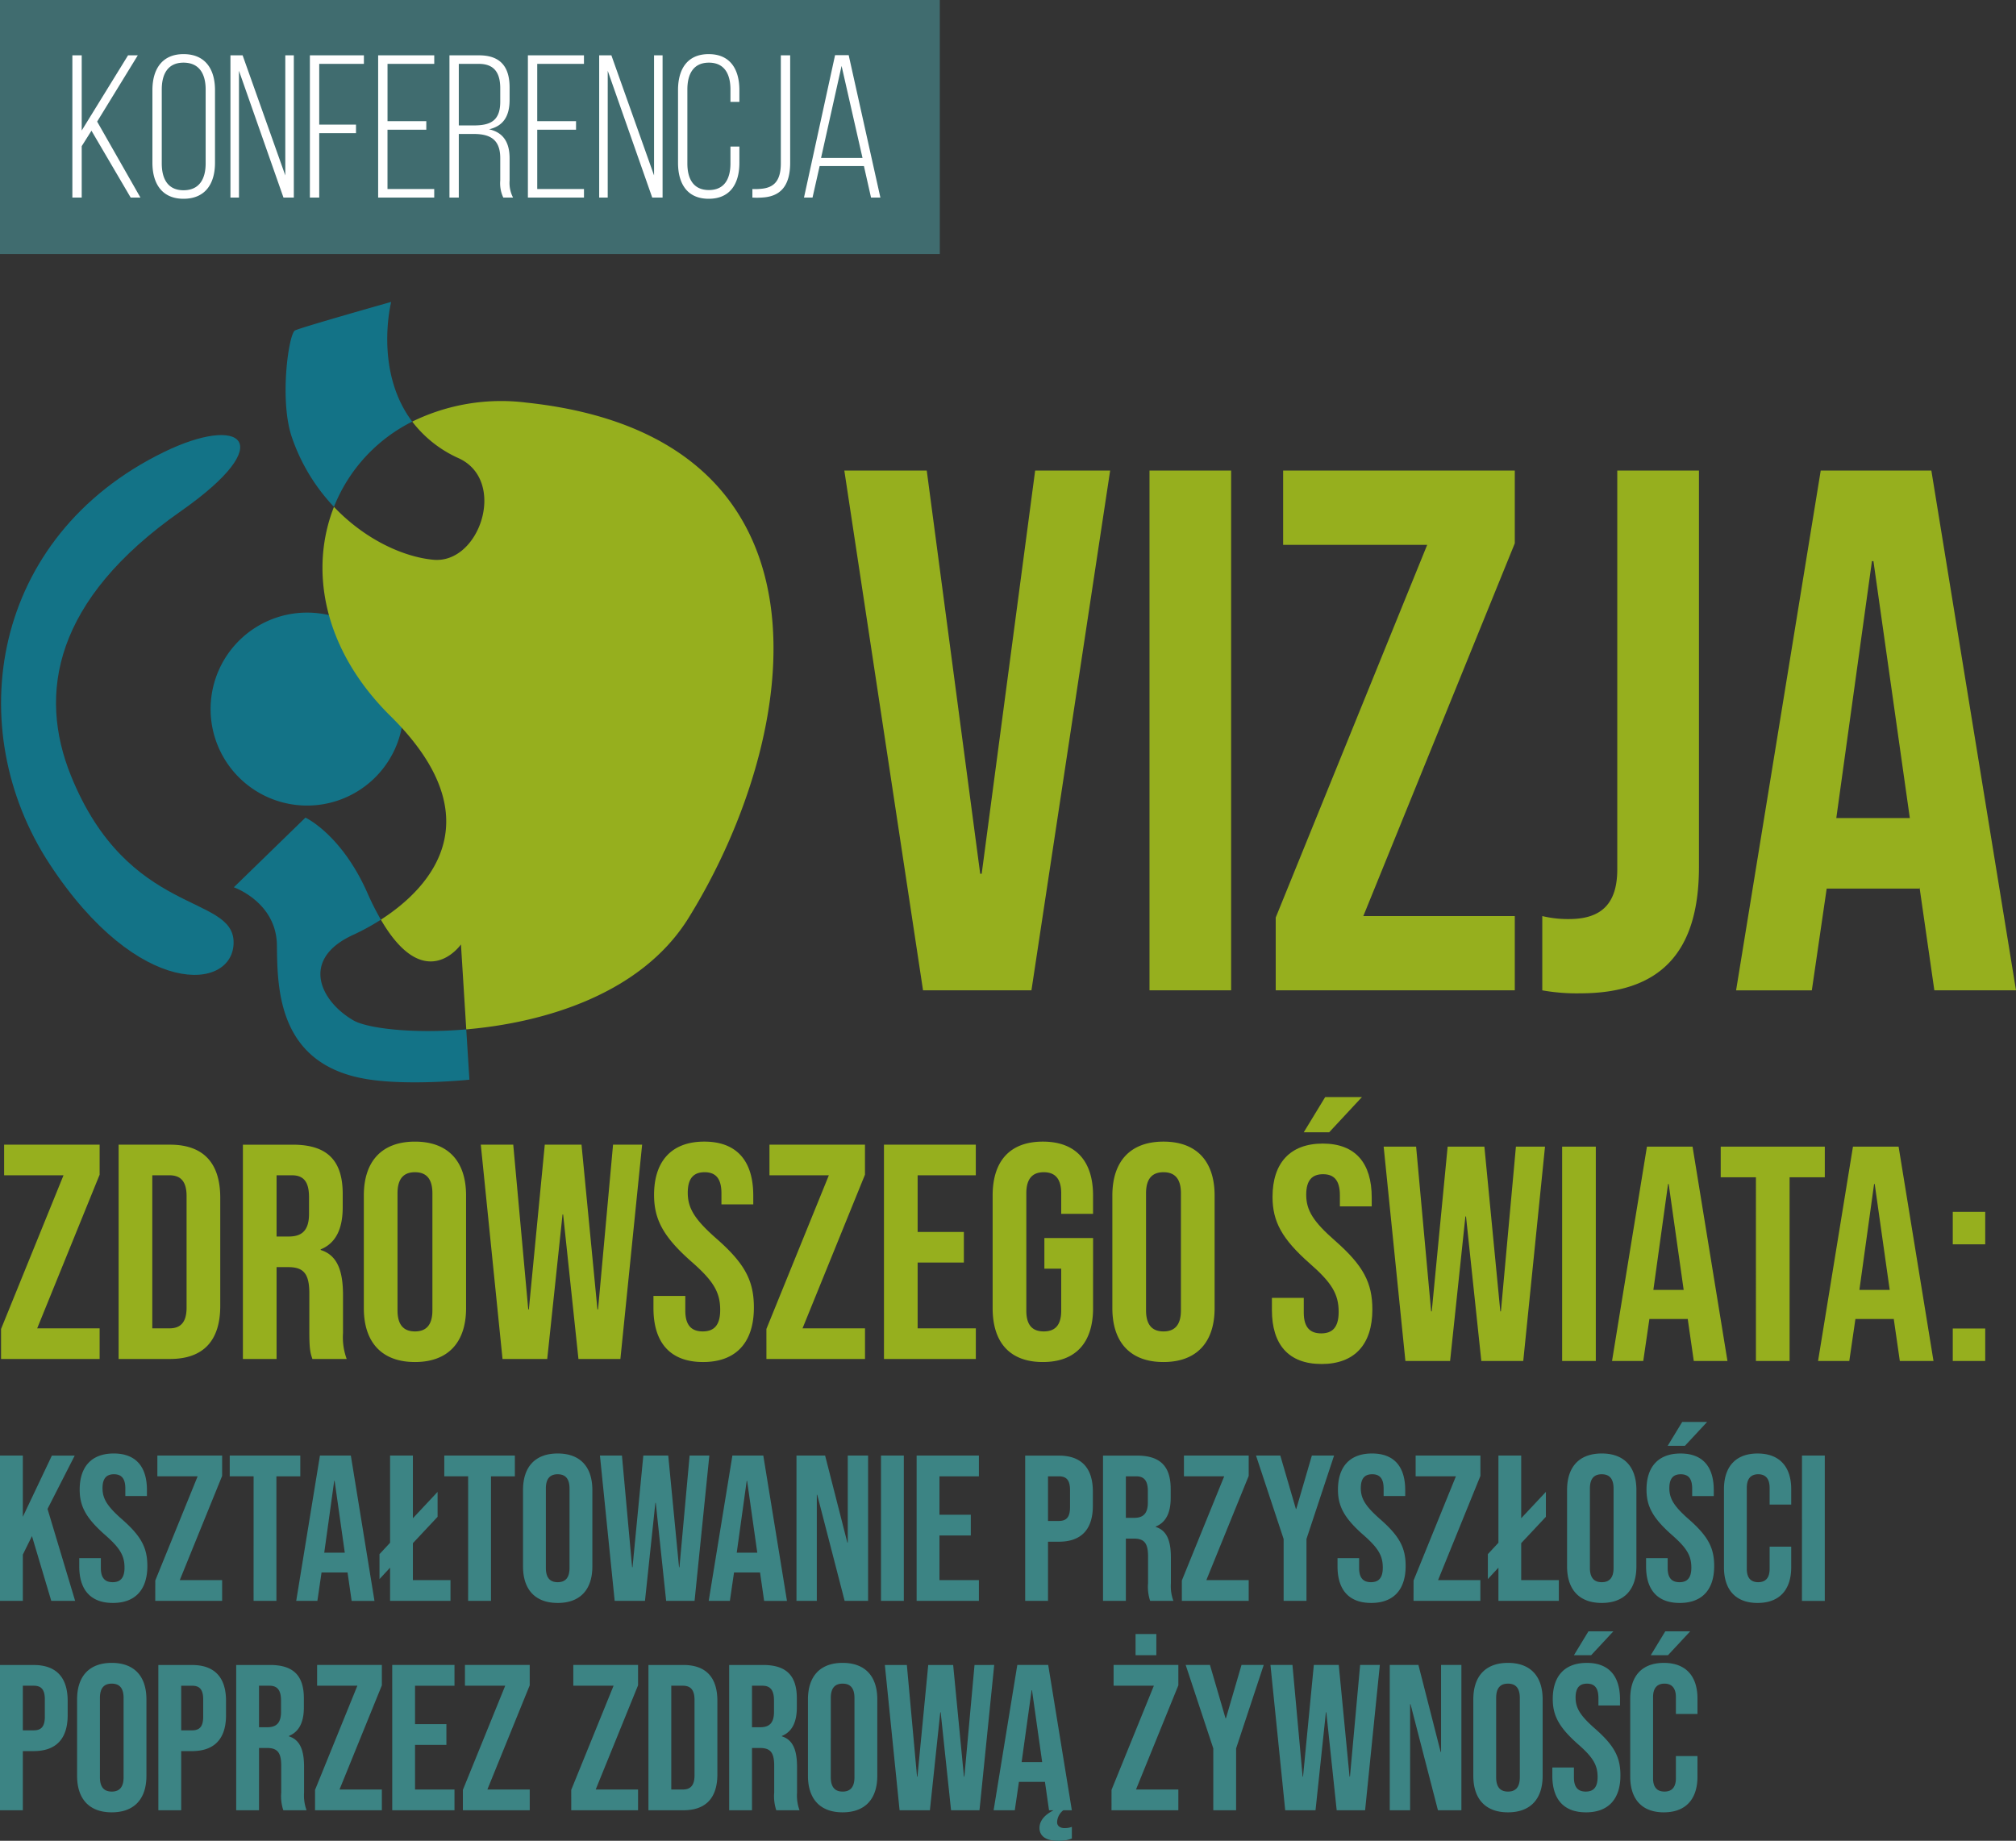
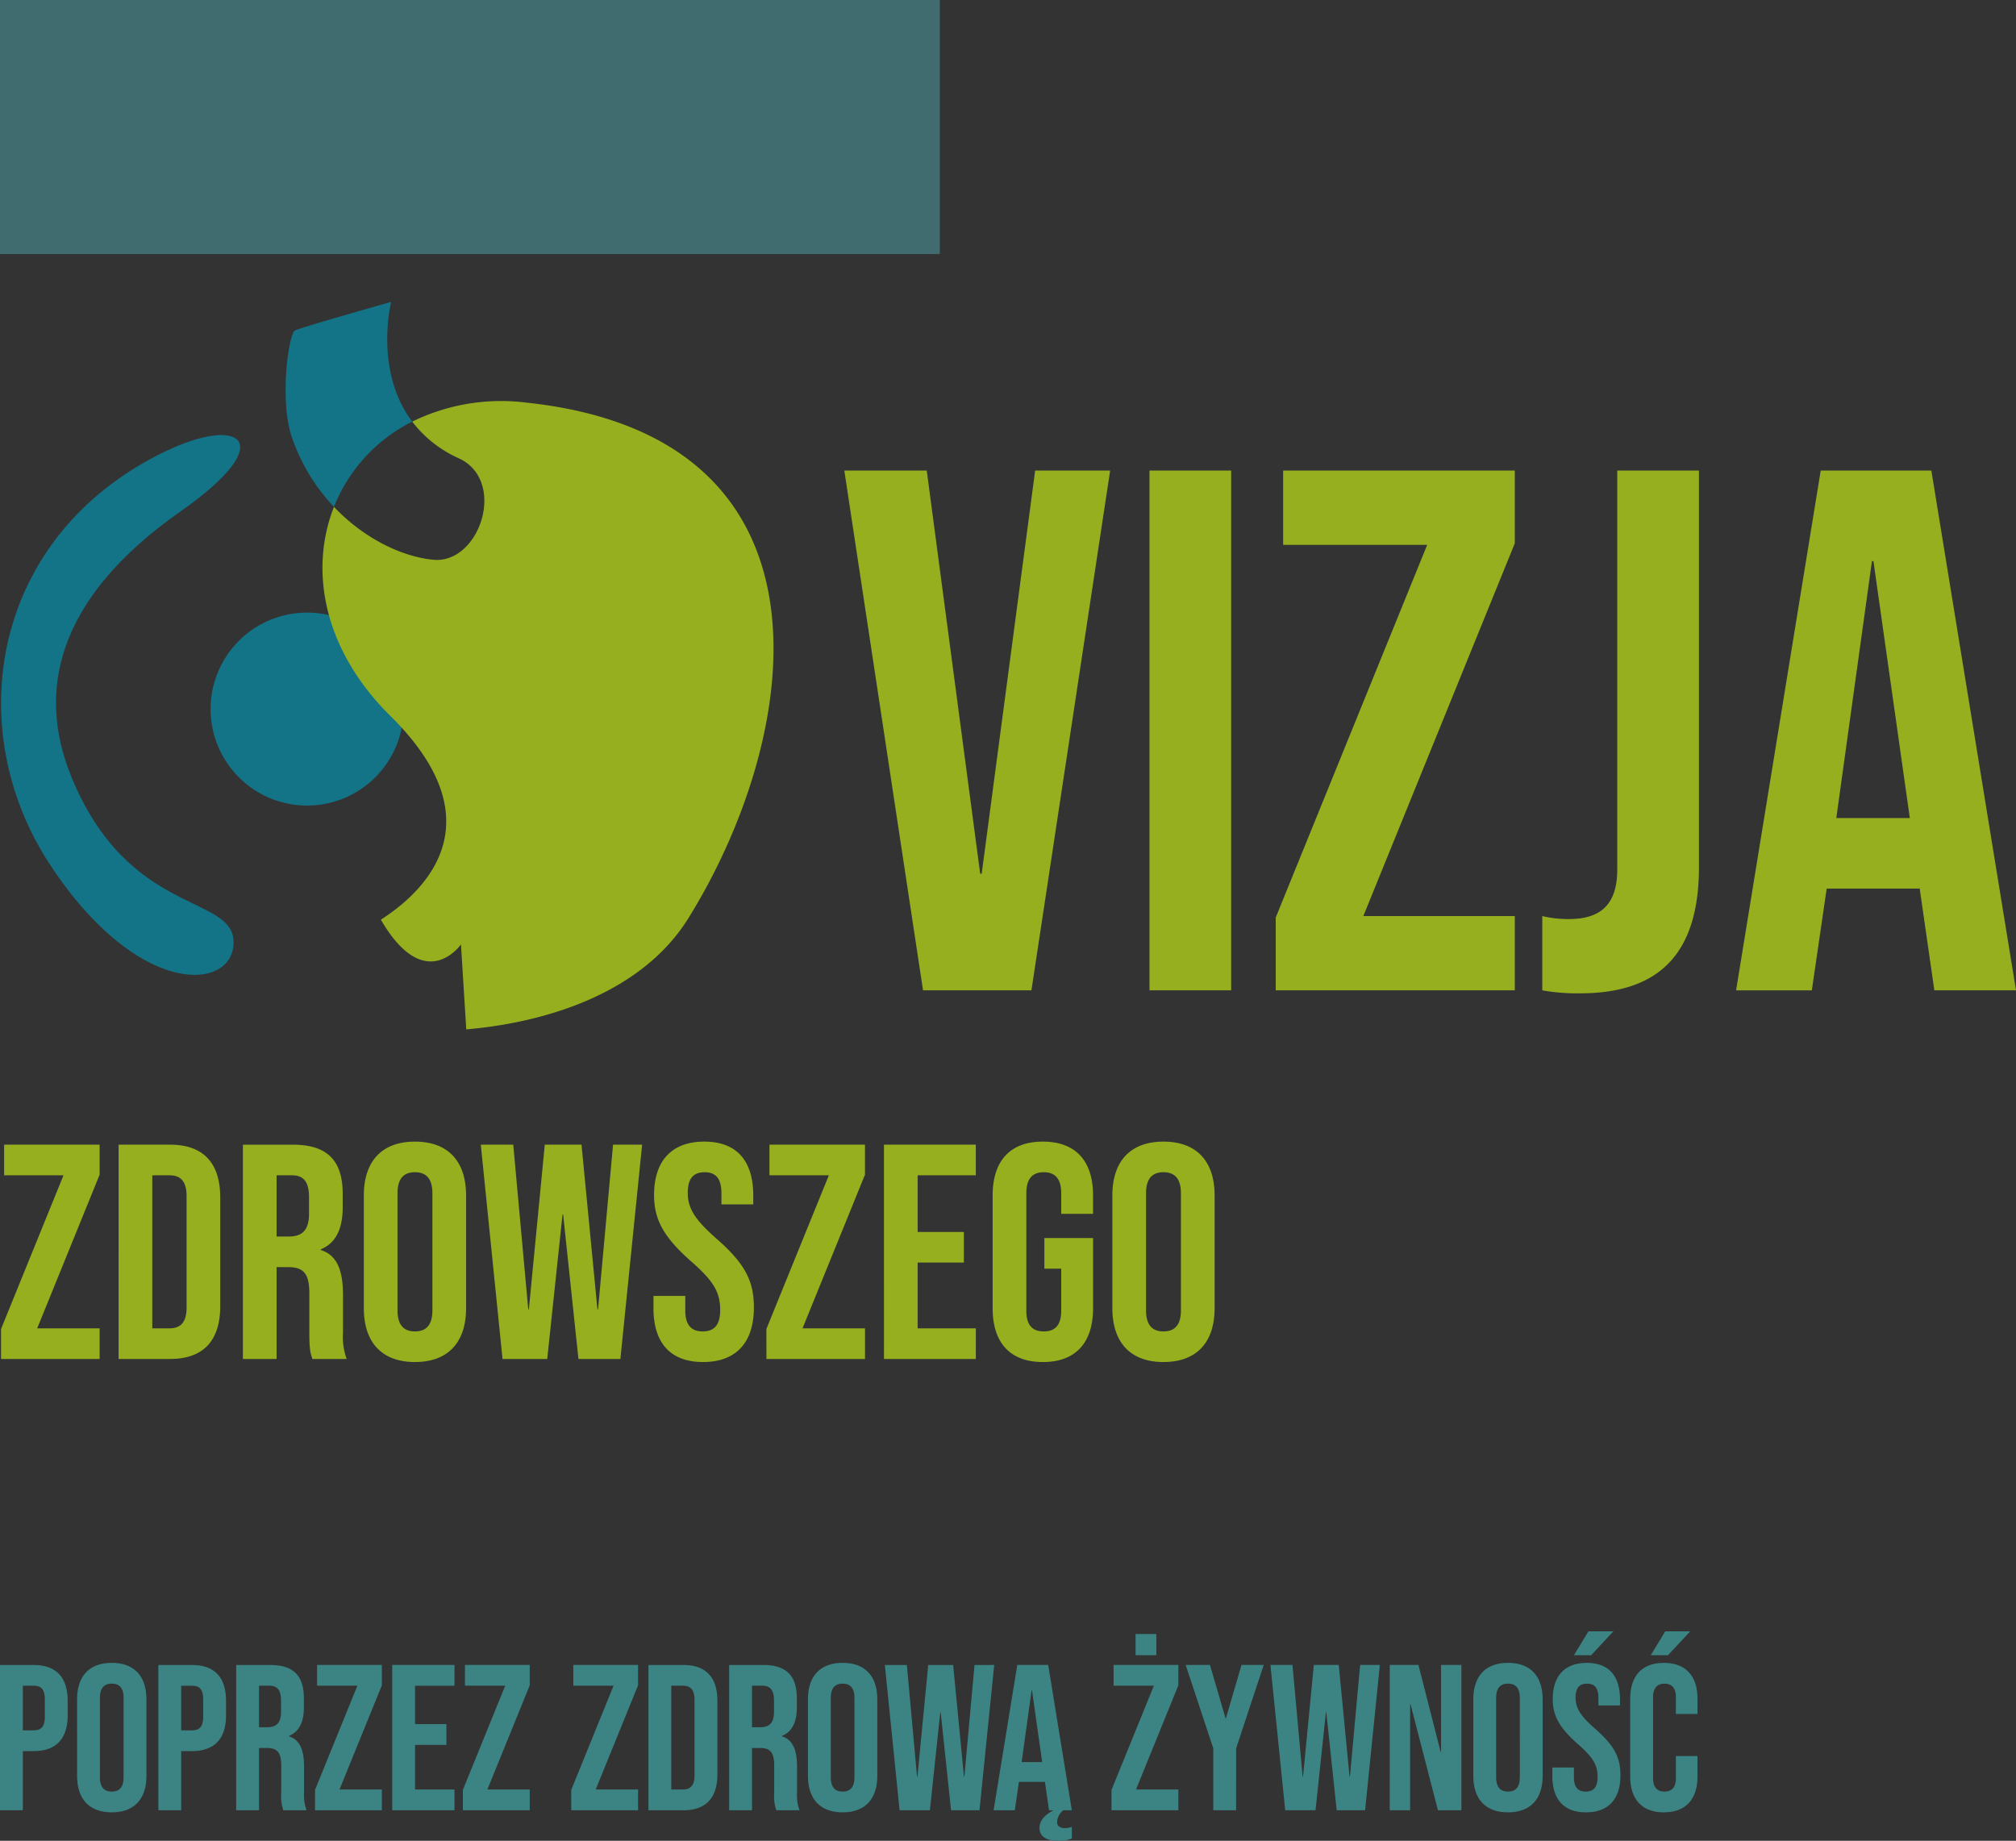
<svg xmlns="http://www.w3.org/2000/svg" width="404.43" height="369.28" viewBox="0 0 404.43 369.28">
  <rect x="0" y="0" width="404.43" height="369.28" fill="#333333" stroke="none" />
  <defs>
    <clipPath id="clip-path">
      <path id="Path_112" data-name="Path 112" d="M0-47.141H404.43V-355.853H0Z" transform="translate(0 355.853)" fill="none" />
    </clipPath>
    <clipPath id="clip-path-2">
      <path id="Path_73" data-name="Path 73" d="M0-32.272H188.569v-51H0Z" transform="translate(0 83.272)" fill="none" />
    </clipPath>
    <clipPath id="clip-path-3">
      <rect id="Rectangle_68" data-name="Rectangle 68" width="233.339" height="78.269" fill="none" />
    </clipPath>
  </defs>
  <g id="Group_212" data-name="Group 212" transform="translate(-547.484 -1018.286)">
    <g id="Group_210" data-name="Group 210" transform="translate(547.484 1434.706)">
      <g id="Group_209" data-name="Group 209" transform="translate(0 -355.853)" clip-path="url(#clip-path)">
        <g id="Group_199" data-name="Group 199" transform="translate(42.248 62.328)">
          <path id="Path_102" data-name="Path 102" d="M-2.955-5.911A19.355,19.355,0,0,0,16.4-25.265,19.355,19.355,0,0,0-2.955-44.62,19.355,19.355,0,0,0-22.31-25.265,19.355,19.355,0,0,0-2.955-5.911" transform="translate(22.31 44.62)" fill="#137387" />
        </g>
        <g id="Group_200" data-name="Group 200" transform="translate(64.692 19.93)">
          <path id="Path_103" data-name="Path 103" d="M-6.244-.042A40.553,40.553,0,0,0-29.13,3.77a24.052,24.052,0,0,0,9.35,7.362c9.71,4.482,4.24,21.2-5.088,20.352-5.977-.543-13.734-4.039-19.962-10.612-4.956,12.542-2.252,28.543,11.339,41.967,20.389,20.14,8.666,34.039-1.931,40.848,8.884,15.295,16.066,4.965,16.066,4.965l1.065,17.043c15.691-1.35,35.144-7.089,44.608-22.376C49.224,66.324,57.995,6.78-6.244-.042" transform="translate(47.136 0.313)" fill="#96af1e" />
        </g>
        <g id="Group_201" data-name="Group 201" transform="translate(0.212 26.712)">
          <path id="Path_104" data-name="Path 104" d="M-4.987-.521C10.529-8.09,18.337-2.6-1.6,11.351c-25.44,17.808-28.67,36.567-22.048,53C-12.2,92.758,9.005,88.1,9.005,97.846s-19.056,11.486-36.889-15.688c-17.807-27.135-11.871-65.72,22.9-82.68" transform="translate(37.647 3.933)" fill="#137387" />
        </g>
        <g id="Group_202" data-name="Group 202" transform="translate(57.297 0)">
          <path id="Path_105" data-name="Path 105" d="M-3.879-3.667C-11.6-13.919-8.1-27.68-8.1-27.68s-18.02,5.088-19.292,5.724-3.18,13.991-.636,21.412a38.256,38.256,0,0,0,8.446,13.979,32.579,32.579,0,0,1,15.7-17.1" transform="translate(29.279 27.68)" fill="#137387" />
        </g>
        <g id="Group_203" data-name="Group 203" transform="translate(46.912 103.456)">
-           <path id="Path_106" data-name="Path 106" d="M-3.669-6.215c-6.65-3.813-10.822-12.254-.117-17.164A45.7,45.7,0,0,0,1.8-26.439,54.44,54.44,0,0,1-.9-31.794c-5.211-11.792-12.435-15.12-12.435-15.12L-27.7-32.937s8.549,2.972,8.645,11.635S-18.887,2.544-1.16,5.525c8.451,1.421,20.72.137,20.72.137L18.929-4.431C8.092-3.5-.952-4.658-3.669-6.215" transform="translate(27.696 46.914)" fill="#137387" />
-         </g>
+           </g>
        <g id="Group_204" data-name="Group 204" transform="translate(0 266.696)">
          <path id="Path_107" data-name="Path 107" d="M0-5.481H4.581V-17.349H6.746c4.581,0,6.829-2.54,6.829-7.2v-2.873c0-4.664-2.249-7.2-6.829-7.2H0ZM4.581-21.513v-8.953H6.746c1.457,0,2.249.666,2.249,2.748v3.456c0,2.082-.791,2.748-2.249,2.748ZM22.42-5.065c4.5,0,6.954-2.665,6.954-7.329V-27.718c0-4.664-2.457-7.329-6.954-7.329s-6.954,2.665-6.954,7.329v15.324c0,4.664,2.457,7.329,6.954,7.329m0-4.164c-1.457,0-2.374-.791-2.374-2.873V-28.009c0-2.082.916-2.873,2.374-2.873s2.374.791,2.374,2.873V-12.1c0,2.082-.916,2.873-2.374,2.873m9.348,3.748h4.581V-17.349h2.165c4.581,0,6.829-2.54,6.829-7.2v-2.873c0-4.664-2.249-7.2-6.829-7.2H31.767Zm4.581-16.032v-8.953h2.165c1.457,0,2.249.666,2.249,2.748v3.456c0,2.082-.791,2.748-2.249,2.748ZM47.383-5.481h4.581V-17.974h1.582c2.082,0,2.873.874,2.873,3.581v5.33a8.964,8.964,0,0,0,.416,3.581H61.5a8.584,8.584,0,0,1-.5-3.54v-5.122c0-3.29-.75-5.455-3.04-6.163v-.083c2.04-.833,3-2.748,3-5.747v-1.791c0-4.5-2.04-6.7-6.788-6.7H47.383Zm4.581-16.657v-8.328h2.082c1.624,0,2.332.916,2.332,3v2.249c0,2.332-1.041,3.081-2.748,3.081ZM63.2-5.481H76.606V-9.645H68.111l8.495-20.9V-34.63H63.614v4.164h8.078L63.2-9.562Zm15.486,0H91.176V-9.645H83.264V-18.6h6.288v-4.164H83.264v-7.7h7.912V-34.63H78.684Zm14.175,0h13.409V-9.645H97.772l8.495-20.9V-34.63H93.275v4.164h8.078l-8.495,20.9Zm21.736,0H128V-9.645h-8.495L128-30.549V-34.63H115.011v4.164h8.078l-8.495,20.9Zm15.487,0h7c4.581,0,6.829-2.54,6.829-7.2V-27.426c0-4.664-2.249-7.2-6.829-7.2h-7Zm4.581-4.164V-30.466h2.332c1.457,0,2.332.75,2.332,2.832v15.157c0,2.082-.874,2.832-2.332,2.832Zm11.613,4.164h4.581V-17.974h1.582c2.082,0,2.873.874,2.873,3.581v5.33a8.964,8.964,0,0,0,.416,3.581h4.664a8.584,8.584,0,0,1-.5-3.54v-5.122c0-3.29-.75-5.455-3.04-6.163v-.083c2.04-.833,3-2.748,3-5.747v-1.791c0-4.5-2.04-6.7-6.788-6.7h-6.788Zm4.581-16.657v-8.328h2.082c1.624,0,2.332.916,2.332,3v2.249c0,2.332-1.041,3.081-2.748,3.081ZM169.04-5.065c4.5,0,6.954-2.665,6.954-7.329V-27.718c0-4.664-2.457-7.329-6.954-7.329s-6.954,2.665-6.954,7.329v15.324c0,4.664,2.457,7.329,6.954,7.329m0-4.164c-1.457,0-2.374-.791-2.374-2.873V-28.009c0-2.082.916-2.873,2.374-2.873s2.374.791,2.374,2.873V-12.1c0,2.082-.916,2.873-2.374,2.873m11.426,3.748h6.08l2.082-19.655h.083l2.082,19.655h5.7l2.957-29.149H195.5l-2.04,22.4h-.083l-2.165-22.4h-5l-2.165,22.4h-.083l-2.04-22.4H177.51Zm31.6,2.415a3.148,3.148,0,0,1,1.249-2.415h1.707L210.281-34.63h-6.2L199.329-5.481h4.247l.833-5.7h5.205v-.083l.833,5.788h.916c-1.916.958-2.832,2.207-2.832,3.54,0,1.707,1.416,2.582,3.664,2.582a6.868,6.868,0,0,0,2.832-.458V-2.15a4.078,4.078,0,0,1-1.5.25c-.75,0-1.457-.375-1.457-1.166m-7.121-12.076,2-14.408h.083l2.04,14.408Zm22.86-21.445h4.164v-4.247h-4.164Zm-4.83,31.106h13.409V-9.645h-8.495l8.495-20.9V-34.63H223.4v4.164h8.078l-8.495,20.9Zm20.417,0h4.581V-17.89l5.538-16.74h-4.456l-3.123,10.7h-.083l-3.123-10.7H237.86L243.4-17.89Zm14.432,0h6.08l2.082-19.655h.083l2.082,19.655h5.7l2.957-29.149h-3.956l-2.04,22.4h-.083l-2.165-22.4h-5l-2.165,22.4h-.083l-2.04-22.4h-4.414Zm20.974,0h4.081V-26.76h.083l5.5,21.279h4.705V-34.63H289.09v17.448h-.083L284.551-34.63H278.8Zm23.715.416c4.5,0,6.954-2.665,6.954-7.329V-27.718c0-4.664-2.457-7.329-6.954-7.329s-6.954,2.665-6.954,7.329v15.324c0,4.664,2.457,7.329,6.954,7.329m0-4.164c-1.457,0-2.374-.791-2.374-2.873V-28.009c0-2.082.916-2.873,2.374-2.873s2.374.791,2.374,2.873V-12.1c0,2.082-.916,2.873-2.374,2.873m13.229-27.358H319.2l4.456-4.789h-5Zm2.415,31.523c4.5,0,6.912-2.665,6.912-7.412,0-3.623-1.208-5.955-5.039-9.328-3-2.623-3.956-4.164-3.956-6.288,0-2,.833-2.79,2.29-2.79s2.29.791,2.29,2.873v1.5h4.331v-1.208c0-4.664-2.207-7.329-6.663-7.329S311.5-32.381,311.5-27.8c0,3.331,1.249,5.7,5.08,9.078,3,2.623,3.914,4.164,3.914,6.579,0,2.165-.916,2.915-2.374,2.915s-2.374-.75-2.374-2.832v-2h-4.331v1.666c0,4.664,2.249,7.329,6.746,7.329m13-31.523h3.456l4.456-4.789h-5Zm2.623,31.523c4.414,0,6.746-2.665,6.746-7.162V-16.35H336.2v4.456c0,1.916-.916,2.665-2.29,2.665s-2.29-.75-2.29-2.665V-28.176c0-1.916.916-2.707,2.29-2.707s2.29.791,2.29,2.707V-24.8h4.331v-3.081c0-4.5-2.332-7.162-6.746-7.162s-6.746,2.665-6.746,7.162v15.657c0,4.5,2.332,7.162,6.746,7.162" transform="translate(0 41.376)" fill="#3c8484" />
        </g>
        <g id="Group_205" data-name="Group 205" transform="translate(0 224.69)">
-           <path id="Path_108" data-name="Path 108" d="M0-5.481H4.581v-9.286l1.832-3.706L10.285-5.481h4.789L9.536-23.928l5.455-10.7H10.41L4.581-22.346V-34.63H0Zm22.649.416c4.5,0,6.912-2.665,6.912-7.412,0-3.623-1.208-5.955-5.039-9.328-3-2.623-3.956-4.164-3.956-6.288,0-2,.833-2.79,2.29-2.79s2.29.791,2.29,2.873v1.5h4.331v-1.208c0-4.664-2.207-7.329-6.663-7.329s-6.829,2.665-6.829,7.246c0,3.331,1.249,5.7,5.08,9.078,3,2.623,3.914,4.164,3.914,6.579,0,2.165-.916,2.915-2.374,2.915s-2.374-.75-2.374-2.832v-2H15.9v1.666c0,4.664,2.249,7.329,6.746,7.329m8.5-.416H44.56V-9.645H36.065l8.495-20.9V-34.63H31.568v4.164h8.078l-8.495,20.9Zm19.725,0h4.581V-30.466h4.789V-34.63H46.087v4.164h4.789Zm8.554,0h4.247l.833-5.7h5.205v-.083l.833,5.788h4.581L70.382-34.63h-6.2Zm5.622-9.661,2-14.408h.083l2.04,14.408Zm17.784,5.5v-7.412l4.955-5.288v-5l-4.955,5.288V-34.63H78.255v17.489l-2.124,2.29v5l2.124-2.29v6.663H90.373V-9.645Zm11.08,4.164H98.5V-30.466h4.789V-34.63H89.127v4.164h4.789Zm17.968.416c4.5,0,6.954-2.665,6.954-7.329V-27.718c0-4.664-2.457-7.329-6.954-7.329s-6.954,2.665-6.954,7.329v15.324c0,4.664,2.457,7.329,6.954,7.329m0-4.164c-1.457,0-2.374-.791-2.374-2.873V-28.009c0-2.082.916-2.873,2.374-2.873s2.374.791,2.374,2.873V-12.1c0,2.082-.916,2.873-2.374,2.873M123.31-5.481h6.08l2.082-19.655h.083l2.082,19.655h5.7L142.3-34.63h-3.956l-2.04,22.4h-.083l-2.165-22.4h-5l-2.165,22.4h-.083l-2.04-22.4h-4.414Zm18.864,0h4.247l.833-5.7h5.205v-.083l.833,5.788h4.581L153.126-34.63h-6.2Zm5.622-9.661,2-14.408h.083l2.04,14.408ZM159.78-5.481h4.081V-26.76h.083l5.5,21.279h4.705V-34.63h-4.081v17.448h-.083L165.526-34.63H159.78Zm16.955,0h4.581V-34.63h-4.581Zm7.149,0h12.492V-9.645h-7.912V-18.6h6.288v-4.164h-6.288v-7.7h7.912V-34.63H183.884Zm21.778,0h4.581V-17.349h2.165c4.581,0,6.829-2.54,6.829-7.2v-2.873c0-4.664-2.249-7.2-6.829-7.2h-6.746Zm4.581-16.032v-8.953h2.165c1.457,0,2.249.666,2.249,2.748v3.456c0,2.082-.791,2.748-2.249,2.748ZM221.277-5.481h4.581V-17.974h1.582c2.082,0,2.873.874,2.873,3.581v5.33a8.964,8.964,0,0,0,.416,3.581h4.664a8.584,8.584,0,0,1-.5-3.54v-5.122c0-3.29-.75-5.455-3.04-6.163v-.083c2.04-.833,3-2.748,3-5.747v-1.791c0-4.5-2.04-6.7-6.788-6.7h-6.788Zm4.581-16.657v-8.328h2.082c1.624,0,2.332.916,2.332,3v2.249c0,2.332-1.041,3.081-2.748,3.081ZM237.092-5.481H250.5V-9.645h-8.495l8.495-20.9V-34.63H237.508v4.164h8.078l-8.495,20.9Zm20.417,0h4.581V-17.89l5.538-16.74h-4.456l-3.123,10.7h-.083l-3.123-10.7h-4.872l5.538,16.74Zm17.564.416c4.5,0,6.912-2.665,6.912-7.412,0-3.623-1.208-5.955-5.039-9.328-3-2.623-3.956-4.164-3.956-6.288,0-2,.833-2.79,2.29-2.79s2.29.791,2.29,2.873v1.5H281.9v-1.208c0-4.664-2.207-7.329-6.663-7.329s-6.829,2.665-6.829,7.246c0,3.331,1.249,5.7,5.08,9.078,3,2.623,3.914,4.164,3.914,6.579,0,2.165-.916,2.915-2.374,2.915s-2.374-.75-2.374-2.832v-2h-4.331v1.666c0,4.664,2.249,7.329,6.746,7.329m8.5-.416h13.409V-9.645H288.49l8.495-20.9V-34.63H283.992v4.164h8.078l-8.495,20.9Zm21.6-4.164v-7.412l4.954-5.288v-5l-4.954,5.288V-34.63H300.6v17.489l-2.123,2.29v5l2.123-2.29v6.663h12.118V-9.645Zm16.156,4.581c4.5,0,6.954-2.665,6.954-7.329V-27.718c0-4.664-2.457-7.329-6.954-7.329s-6.954,2.665-6.954,7.329v15.324c0,4.664,2.457,7.329,6.954,7.329m0-4.164c-1.457,0-2.374-.791-2.374-2.873V-28.009c0-2.082.916-2.873,2.374-2.873s2.374.791,2.374,2.873V-12.1c0,2.082-.916,2.873-2.374,2.873m13.23-27.358h3.456l4.456-4.789h-5Zm2.415,31.523c4.5,0,6.912-2.665,6.912-7.412,0-3.623-1.208-5.955-5.039-9.328-3-2.623-3.956-4.164-3.956-6.288,0-2,.833-2.79,2.29-2.79s2.29.791,2.29,2.873v1.5h4.331v-1.208c0-4.664-2.207-7.329-6.663-7.329s-6.829,2.665-6.829,7.246c0,3.331,1.249,5.7,5.08,9.078,3,2.623,3.914,4.164,3.914,6.579,0,2.165-.916,2.915-2.374,2.915s-2.374-.75-2.374-2.832v-2h-4.331v1.666c0,4.664,2.249,7.329,6.746,7.329m15.623,0c4.414,0,6.746-2.665,6.746-7.162V-16.35h-4.331v4.456c0,1.916-.916,2.665-2.29,2.665s-2.29-.75-2.29-2.665V-28.176c0-1.916.916-2.707,2.29-2.707s2.29.791,2.29,2.707V-24.8h4.331v-3.081c0-4.5-2.332-7.162-6.746-7.162s-6.746,2.665-6.746,7.162v15.657c0,4.5,2.332,7.162,6.746,7.162m8.9-.416h4.581V-34.63H361.5Z" transform="translate(0 41.376)" fill="#3c8484" />
-         </g>
+           </g>
        <g id="Group_206" data-name="Group 206" transform="translate(169.38 33.834)">
          <path id="Path_109" data-name="Path 109" d="M-2.411-15.922H19.337l15.789-104.27H20.081L9.357-39.308h-.3L-1.666-120.192H-18.2Zm45.43,0H59.4v-104.27H43.019Zm25.321,0H116.3v-14.9H85.917L116.3-105.594v-14.6H69.83v14.9h28.9L68.34-30.52Zm61.072.6c16.087,0,23.833-8.193,23.833-25.323v-79.543H136.86V-40.2c0,6.853-3.128,9.98-9.682,9.98a21.932,21.932,0,0,1-5.362-.6v14.9a39.314,39.314,0,0,0,7.6.6m31.28-.6h15.194l2.979-20.407h18.62v-.3l2.979,20.705H216.85l-16.981-104.27H177.674ZM180.8-50.48l7.15-51.539h.3l7.3,51.539Z" transform="translate(18.201 120.192)" fill="#96af1e" />
        </g>
        <g id="Group_207" data-name="Group 207" transform="translate(255.16 159.516)">
-           <path id="Path_110" data-name="Path 110" d="M-.975-1.078h5.1l6.572-7.063H3.324ZM2.587,45.412c6.633,0,10.2-3.93,10.2-10.932,0-5.343-1.781-8.782-7.431-13.756C.929,16.855-.484,14.582-.484,11.45-.484,8.5.744,7.336,2.894,7.336S6.272,8.5,6.272,11.573v2.211h6.387V12c0-6.879-3.255-10.809-9.826-10.809S-7.24,5.124-7.24,11.88c0,4.914,1.843,8.414,7.493,13.389,4.422,3.869,5.773,6.142,5.773,9.7,0,3.193-1.351,4.3-3.5,4.3s-3.5-1.105-3.5-4.176V32.147H-7.363V34.6c0,6.879,3.317,10.809,9.95,10.809M19.414,44.8h8.967l3.07-28.988h.123L34.645,44.8h8.413L47.42,1.808H41.585L38.575,34.849h-.122L35.26,1.808H27.889L24.7,34.849h-.122L21.564,1.808h-6.51Zm31.444,0h6.755V1.809H50.858Zm10.01,0h6.264l1.228-8.414h7.677v-.123L77.266,44.8h6.755l-7-42.991H67.869Zm8.291-14.248L72.107,9.3h.123l3.009,21.25ZM89.732,44.8h6.756V7.95h7.063V1.808H82.67V7.95h7.063Zm12.468,0h6.264l1.228-8.414h7.677v-.123L118.6,44.8h6.755l-7-42.991H109.2Zm8.291-14.248L113.439,9.3h.123l3.009,21.25ZM129.222,21.4h6.51v-6.51h-6.51Zm0,23.4h6.51v-6.51h-6.51Z" transform="translate(7.363 8.141)" fill="#96af1e" />
-         </g>
+           </g>
        <g id="Group_208" data-name="Group 208" transform="translate(0.212 168.453)">
          <path id="Path_111" data-name="Path 111" d="M0-6.658H19.775V-12.8H7.247L19.775-43.631v-6.018H.614v6.141H12.529L0-12.677Zm23.584,0H33.9c6.755,0,10.072-3.746,10.072-10.625V-39.024c0-6.879-3.317-10.625-10.072-10.625H23.584ZM30.339-12.8V-43.508h3.439c2.15,0,3.44,1.105,3.44,4.176v22.355c0,3.07-1.29,4.176-3.44,4.176ZM48.517-6.658h6.755V-25.083h2.334c3.071,0,4.238,1.29,4.238,5.282v7.862c0,3.5.246,4.176.614,5.282h6.879a12.655,12.655,0,0,1-.737-5.22v-7.554c0-4.852-1.105-8.045-4.483-9.089v-.123c3.009-1.228,4.423-4.053,4.423-8.475v-2.642c0-6.632-3.009-9.887-10.011-9.887H48.517Zm6.755-24.566V-43.508h3.071c2.4,0,3.439,1.352,3.439,4.422v3.317c0,3.439-1.536,4.545-4.053,4.545Zm27.76,25.18c6.632,0,10.256-3.931,10.256-10.809v-22.6c0-6.878-3.624-10.809-10.256-10.809S72.776-46.332,72.776-39.454v22.6c0,6.879,3.624,10.809,10.257,10.809m0-6.141c-2.15,0-3.5-1.167-3.5-4.238V-39.884c0-3.071,1.351-4.238,3.5-4.238s3.5,1.167,3.5,4.238v23.461c0,3.071-1.352,4.238-3.5,4.238M100.6-6.658h8.967l3.071-28.988h.122l3.071,28.988h8.414l4.36-42.99h-5.834l-3.009,33.041h-.123l-3.193-33.041h-7.37l-3.194,33.041h-.122l-3.009-33.041h-6.51Zm40.226.614c6.633,0,10.2-3.931,10.2-10.932,0-5.343-1.781-8.783-7.431-13.757-4.422-3.869-5.835-6.141-5.835-9.274,0-2.948,1.228-4.115,3.378-4.115s3.378,1.167,3.378,4.238v2.21H150.9v-1.781c0-6.878-3.255-10.809-9.826-10.809S131-46.332,131-39.577c0,4.913,1.843,8.414,7.493,13.389,4.422,3.869,5.773,6.141,5.773,9.7,0,3.193-1.352,4.3-3.5,4.3s-3.5-1.106-3.5-4.176V-19.31h-6.387v2.456c0,6.879,3.316,10.809,9.949,10.809m12.713-.614h19.775V-12.8H160.783l12.528-30.831v-6.018H154.15v6.141h11.915l-12.529,30.83Zm23.583,0h18.425V-12.8H183.875V-26h9.274v-6.141h-9.274V-43.508h11.668v-6.141H177.119Zm31.875.614c6.632,0,10.072-3.931,10.072-10.809V-30.917H209.3v6.141h3.378v8.414c0,3.07-1.351,4.176-3.5,4.176s-3.5-1.106-3.5-4.176V-39.884c0-3.071,1.351-4.238,3.5-4.238s3.5,1.167,3.5,4.238v4.115h6.388v-3.685c0-6.878-3.44-10.809-10.072-10.809s-10.073,3.931-10.073,10.809v22.6c0,6.879,3.44,10.809,10.073,10.809m24.2,0c6.633,0,10.257-3.931,10.257-10.809v-22.6c0-6.878-3.624-10.809-10.257-10.809s-10.256,3.931-10.256,10.809v22.6c0,6.879,3.624,10.809,10.256,10.809m0-6.141c-2.149,0-3.5-1.167-3.5-4.238V-39.884c0-3.071,1.352-4.238,3.5-4.238s3.5,1.167,3.5,4.238v23.461c0,3.071-1.352,4.238-3.5,4.238" transform="translate(0 50.263)" fill="#96af1e" />
        </g>
      </g>
    </g>
    <g id="Group_211" data-name="Group 211" transform="translate(536.668 1093.54)">
      <g id="Group_130" data-name="Group 130" transform="translate(10.816 -75.254)" clip-path="url(#clip-path-2)">
        <g id="Group_128" data-name="Group 128" transform="translate(-17.502 -21.031)" opacity="0.79">
          <g id="Group_127" data-name="Group 127">
            <g id="Group_126" data-name="Group 126" clip-path="url(#clip-path-3)">
              <path id="Path_71" data-name="Path 71" d="M0-20.766H214.573V-83.272H0Z" transform="translate(9.383 98.285)" fill="#437b7e" />
            </g>
          </g>
        </g>
        <g id="Group_129" data-name="Group 129" transform="translate(14.518 10.857)">
-           <path id="Path_72" data-name="Path 72" d="M-3.886-9.56H-1.93L-10.612-24.8-2.46-38.091H-4.416L-13.709-23.01V-38.091h-1.875V-9.56h1.875V-19.872l1.956-3.1ZM.475-16.53c0,4.157,1.916,7.214,6.236,7.214,4.4,0,6.318-3.057,6.318-7.214V-31.122c0-4.157-1.916-7.214-6.318-7.214-4.321,0-6.236,3.057-6.236,7.214ZM2.35-31.244c0-3.1,1.223-5.38,4.361-5.38,3.18,0,4.443,2.283,4.443,5.38v14.837c0,3.1-1.263,5.38-4.443,5.38-3.138,0-4.361-2.283-4.361-5.38Zm15.488-3.749L26.765-9.56h2.078V-38.091H27.131V-14L18.572-38.091H16.126V-9.56h1.712Zm16.1,10.8V-36.379H42.9v-1.712H32.063V-9.56h1.875V-22.481h7.377v-1.712Zm13.7-.693V-36.379h9.375v-1.712H45.758V-9.56h11.25v-1.712H47.633v-11.9h7.785v-1.712ZM60.064-38.091V-9.56h1.875V-22.318h2.975c3.261,0,5.339,1.06,5.339,4.851v4.483a6.686,6.686,0,0,0,.612,3.424h1.956a6.393,6.393,0,0,1-.693-3.424v-4.443c0-3.1-1.182-5.176-4.116-5.829,2.812-.652,4.116-2.568,4.116-5.91v-2.487c0-4.035-1.753-6.44-6.114-6.44Zm1.875,14.062v-12.35h4.035c3.1,0,4.279,1.834,4.279,4.891V-28.8c0,3.832-1.956,4.769-5.3,4.769Zm15.732-.856V-36.379h9.375v-1.712H75.8V-9.56h11.25v-1.712H77.672v-11.9h7.785v-1.712ZM91.815-34.993,100.741-9.56h2.078V-38.091h-1.712V-14L92.548-38.091H90.1V-9.56h1.712Zm20.256-3.343c-4.361,0-6.154,3.1-6.154,7.214V-16.53c0,4.116,1.793,7.214,6.154,7.214s6.155-3.1,6.155-7.214V-19.79h-1.793v3.383c0,3.057-1.182,5.339-4.321,5.339s-4.321-2.283-4.321-5.339V-31.244c0-3.057,1.182-5.38,4.321-5.38s4.321,2.323,4.321,5.38v2.487h1.793v-2.364c0-4.116-1.793-7.214-6.155-7.214M120.835-9.56a14.456,14.456,0,0,0,1.874,0c3.465-.163,5.706-2,5.706-7.011v-21.52h-1.874v21.643c0,3.505-1.345,4.932-4.035,5.136a11.261,11.261,0,0,1-1.671.041Zm22.376-6.317,1.426,6.317h1.875l-6.359-28.572h-2.731L131.187-9.56H132.9l1.426-6.317Zm-4.483-20.094,4.2,18.463H134.61Z" transform="translate(15.584 38.336)" fill="#fff" />
-         </g>
+           </g>
      </g>
    </g>
  </g>
</svg>